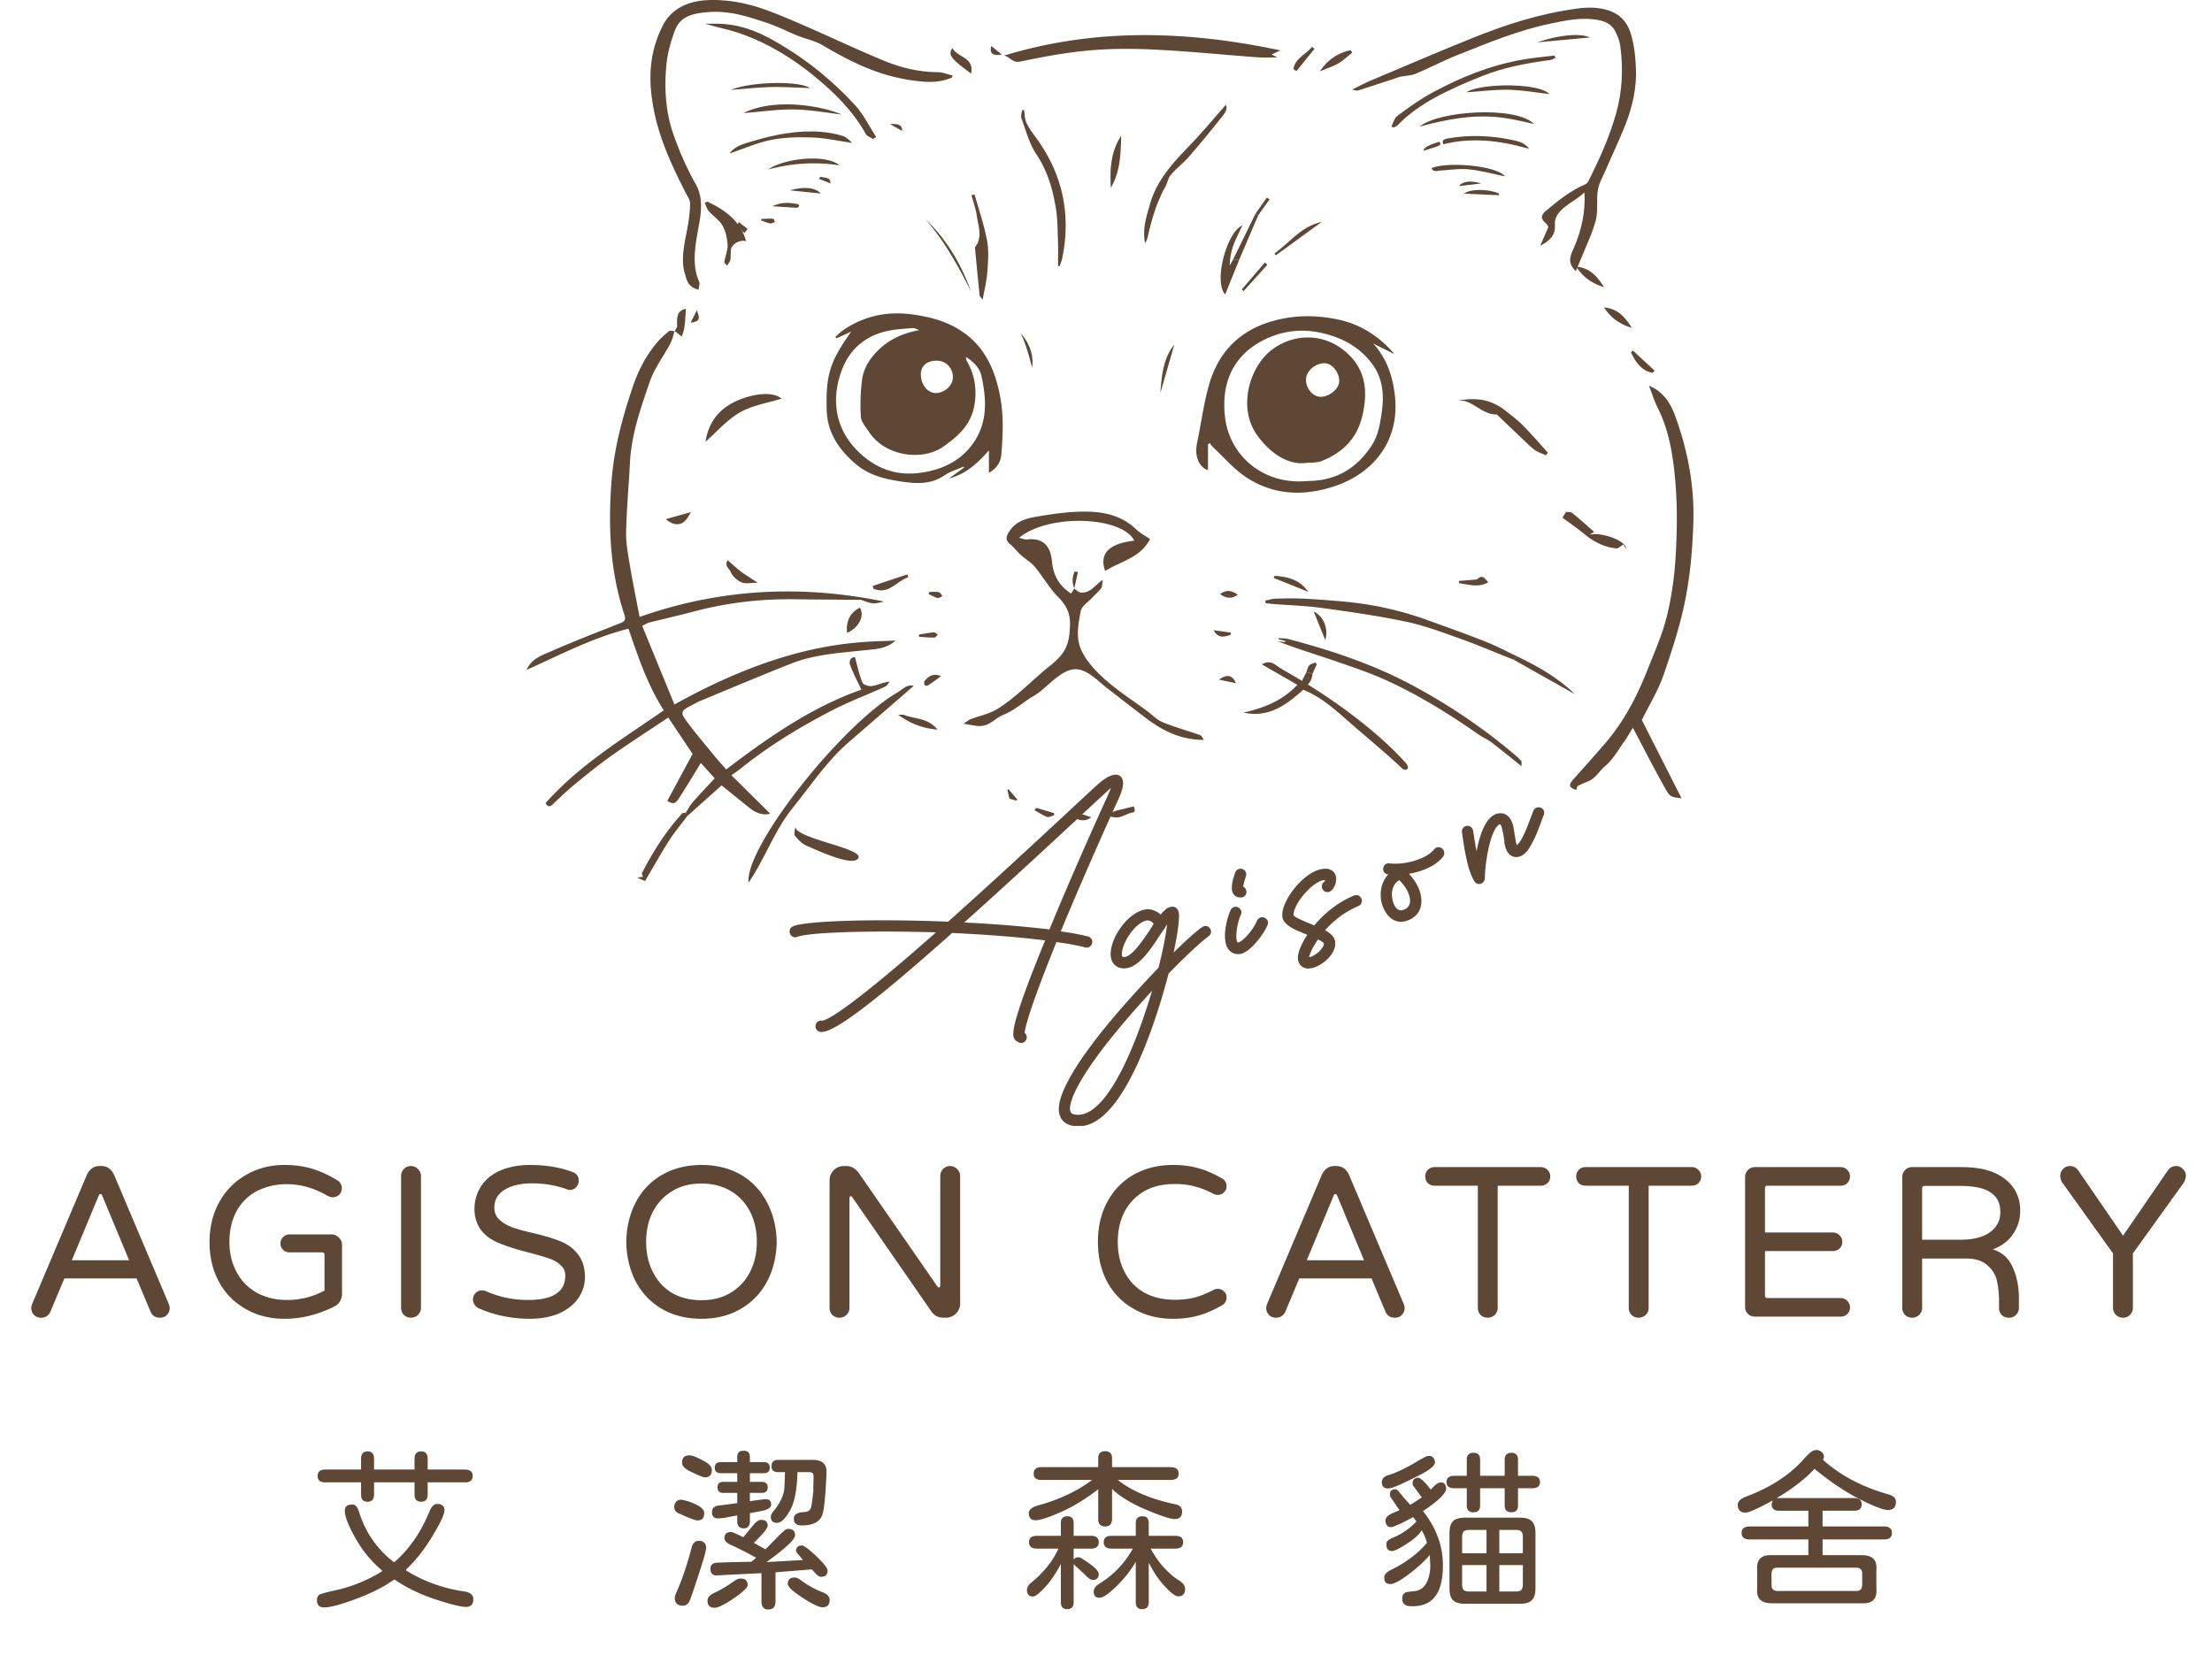
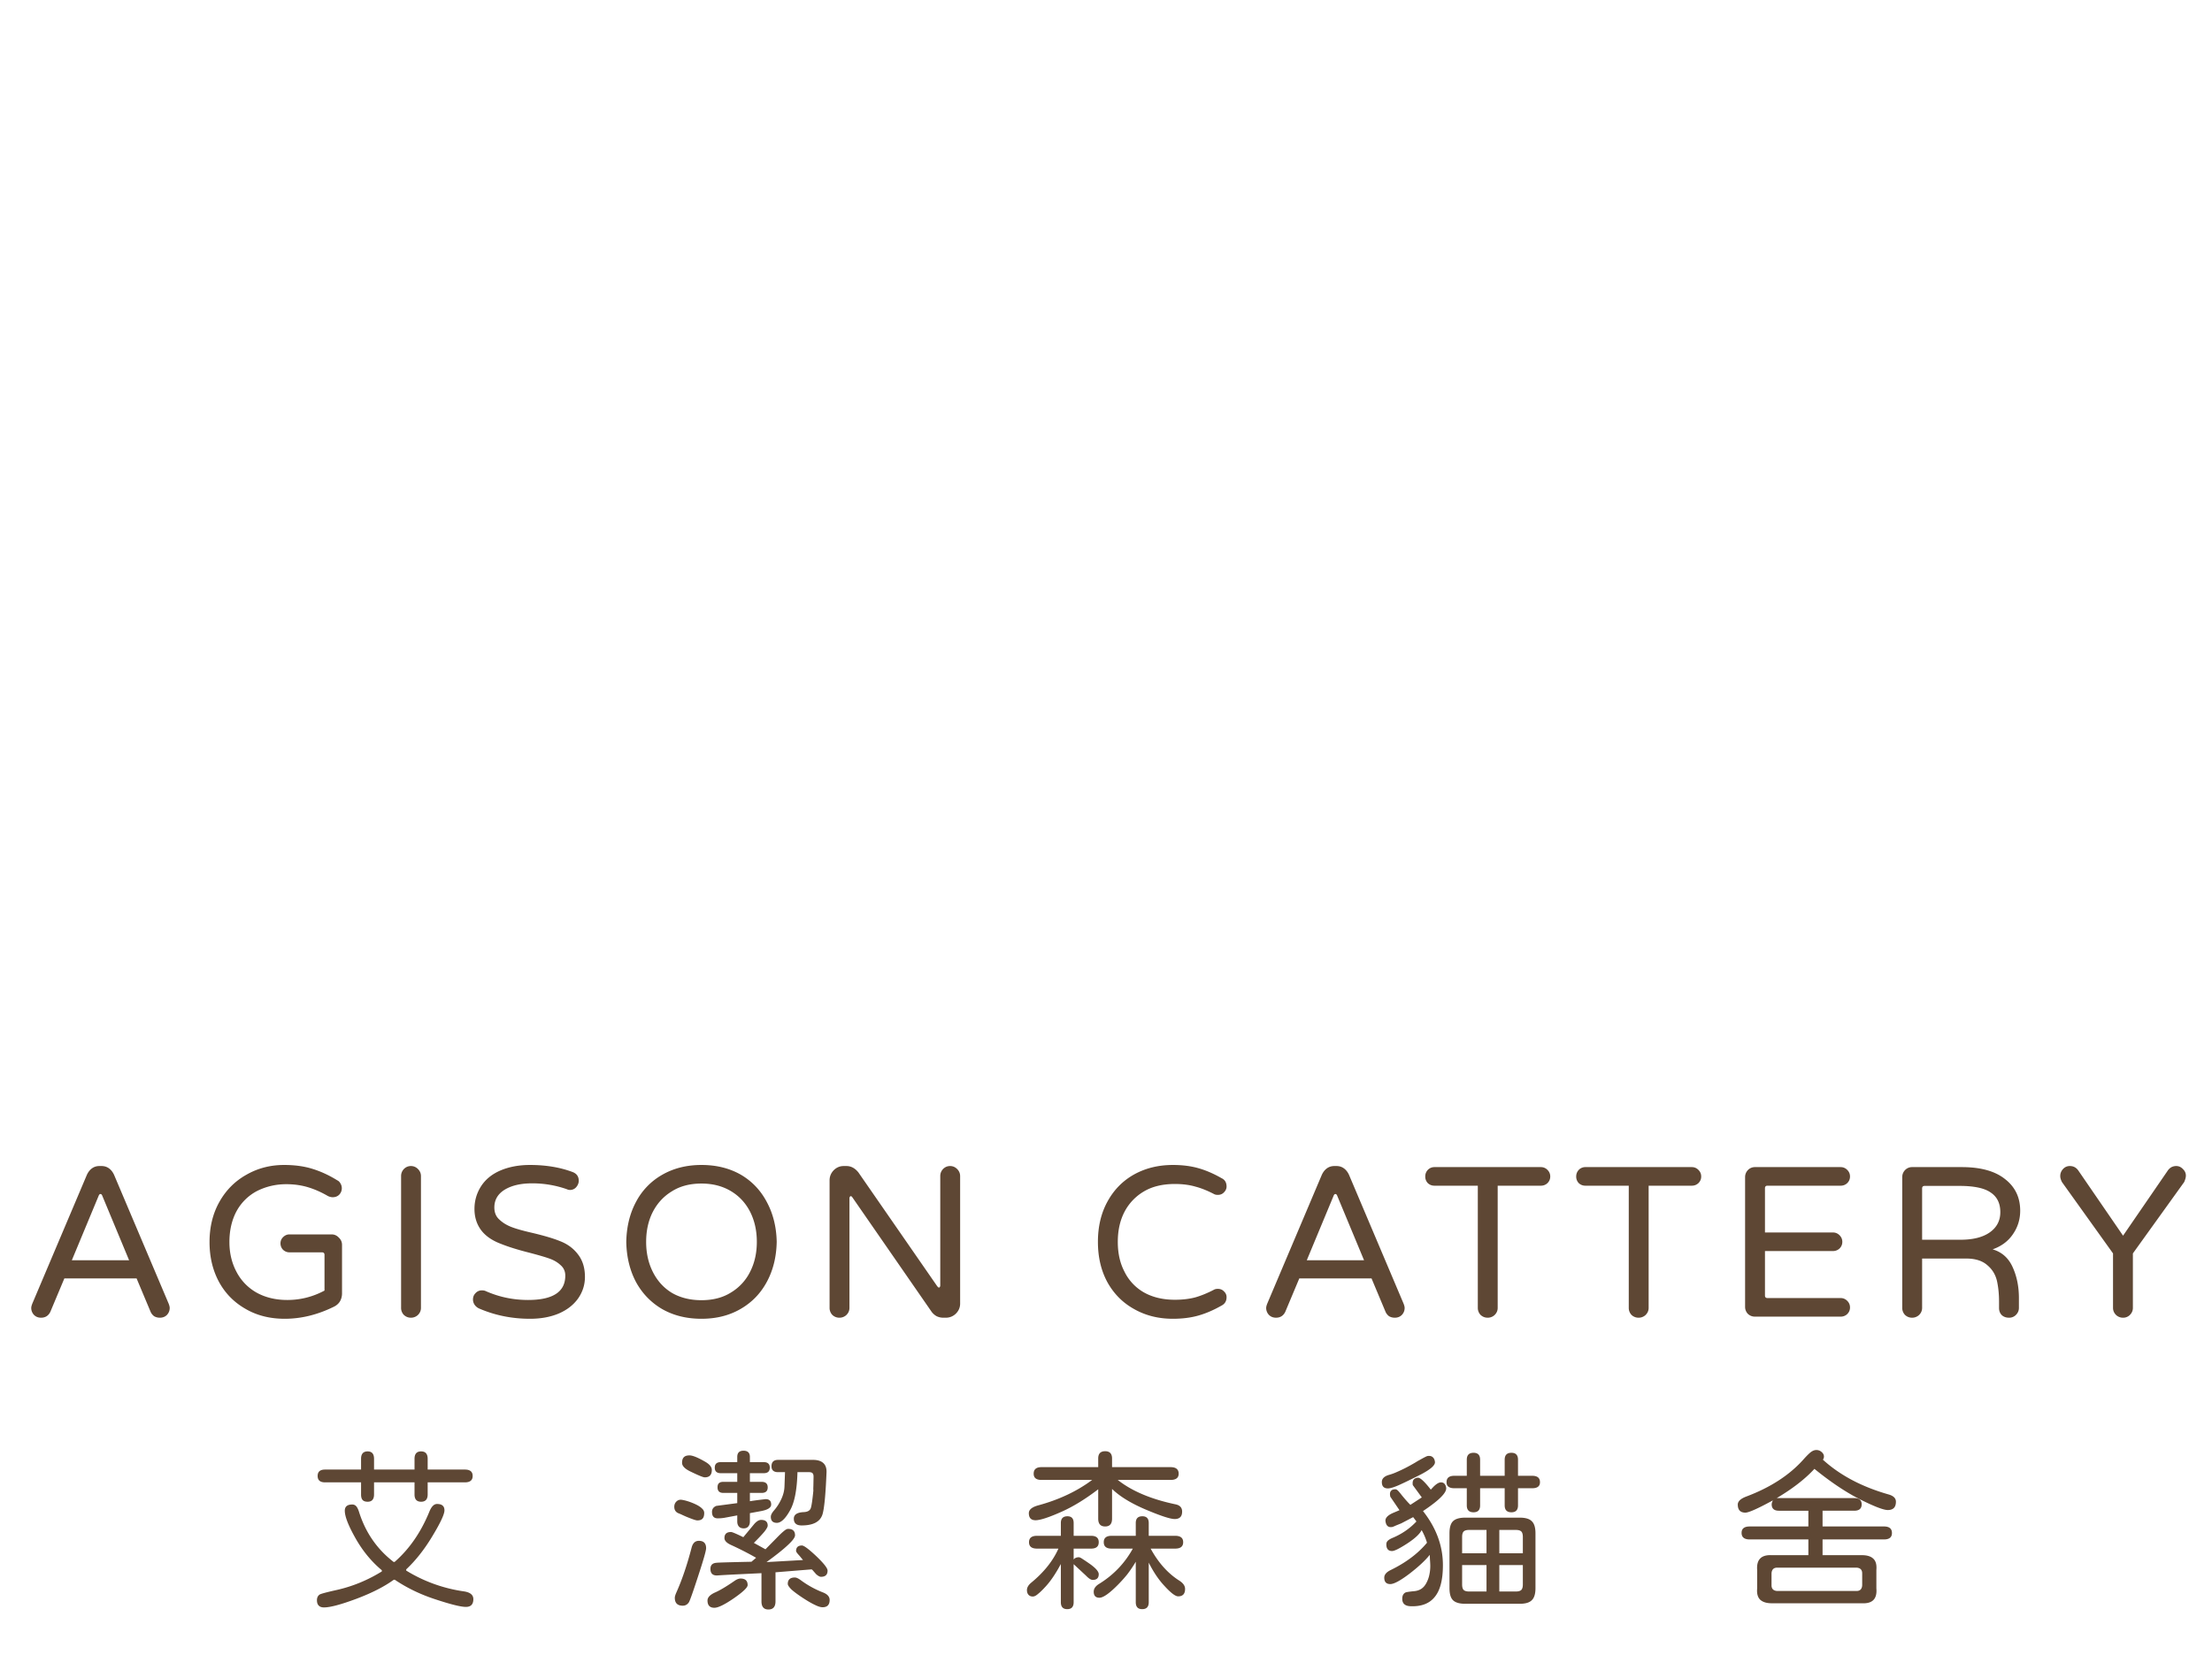
<svg xmlns="http://www.w3.org/2000/svg" width="425" height="318" fill="none">
  <g fill="#5E4734" clip-path="url(#a)">
    <path d="M163.546 63.743c-.95.426-1.914.853-2.864 1.28-.055-.097-.123-.18-.179-.276.51-.44.992-.95 1.542-1.32 4.212-2.863 8.768-3.702 13.834-2.918 3.386.523 6.497 1.431 9.277 3.413 4.13 2.916 5.974 7.154 6.938 11.928.785 3.839.606 7.69.289 11.557-.124 1.458-.908 2.6-2.381 3.48v-4.333c-2.203 2.532-4.474 4.568-7.64 5.393l2.877-2.091c-.041-.055-.069-.124-.11-.179-1.225.55-2.574.936-3.662 1.679-2.753 1.898-5.739 1.582-8.713 1.128-2.973-.468-5.891-1.225-8.3-3.275-3.221-2.751-5.492-5.998-5.616-10.401-.193-6.81.647-9.342 4.708-15.065m22.023 4.843c.097.481.097.619.152.729 1.583 2.71 2.037 5.64 1.473 8.695-.675 3.646-3.125 5.875-6.098 7.925-3.772 2.6-10.93 1.912-14.123-2.917-.606-.922-1.5-1.912-1.569-2.917a37.2 37.2 0 0 1 .261-7.32c.193-1.348.84-2.75 1.666-3.865 2.285-3.082 5.478-4.788 9.291-5.462-.44-.207-.894-.427-1.321-.4-1.707.152-3.428.22-5.079.62-3.703.88-6.553 3.11-8.094 6.535-2.244 5.008-2.478 11.557 2.918 16.716 3.303 3.165 7.089 4.472 11.384 3.99 4.267-.481 8.148-2.2 10.681-5.916 2.671-3.92 2.423-8.323 1.473-12.685-.317-1.5-1.377-2.683-3.015-3.728m-5.616.729c-1.885.014-3.028 1.018-3.028 2.641 0 1.968 1.321 3.605 2.877 3.578 1.762-.028 3.29-1.459 3.276-3.082 0-1.789-1.377-3.151-3.125-3.137M131.749 156.185c.468-.701.867-1.472 1.431-2.105 1.335-1.513 2.726-2.972 4.143-4.499-.702-.77-1.61-1.775-2.67-2.944-1.39 2.256-2.67 4.416-4.047 6.521-.468.73-.963 1.803-2.381.743 1.555-2.903 3.152-5.847 4.845-9.011a2936 2936 0 0 1-4.666-6.99c-3.689 2.463-7.364 4.816-10.916 7.334-2.464 1.747-4.818 3.659-7.158 5.585-1.417 1.17-2.753 2.463-4.088 3.729-.647.619-1.06.495-1.418-.206 6.511-7.347 14.812-12.328 22.713-17.831-3.125-4.843-4.928-10.278-6.787-15.685-6.951 1.761-13.159 5.049-19.56 7.911.923-2.16 2.946-2.793 4.722-3.577 4.363-1.912 8.796-3.646 13.242-5.379.963-.372 1.115-.716.784-1.72-2.753-8.365-3.111-16.964-2.436-25.66.482-6.232 2.092-12.217 4.088-18.106 1.088-3.192 2.643-6.205 4.914-8.764.62-.688 1.322-1.32 2.051-1.885.22-.165.702-.014 1.074 0l-.014-.041c-.261.812-.427 1.679-.826 2.422-1.294 2.462-3.069 4.746-3.95 7.347-1.721 5.021-3.524 10.07-3.799 15.478-.234 4.512-.661 9.025-.744 13.552-.041 2.201.427 4.416.785 6.604.523 3.095 1.156 6.163 1.803 9.562 15.513-5.462 31.136-6.219 46.966-2.958-2.12.509-2.12.509-4.35-.303-.179-.069-.385-.027-.578-.027-4.019-.042-8.039-.056-12.058-.111-6.635-.096-13.173.647-19.601 2.367-2.85.757-5.726 1.403-8.576 2.119-.316.082-.605.289-1.294.633a6860 6860 0 0 0 6.195 15.106c22.657-12.657 36.353-11.969 42.478-12.286-1.762 1.624-3.909 1.637-5.933 1.857-4.748.523-9.566.771-14.067 2.546-5.864 2.311-11.659 4.76-17.482 7.182-.674.275-1.321.66-1.982 1.004-1.734.922-1.913 1.224-.716 2.862 1.652 2.27 3.497 4.402 5.272 6.576.744.908 1.528 1.775 2.368 2.738 8.107-6.177 16.518-12.025 25.974-15.327-.743-1.582-1.583-3.15-2.188-4.815-.221-.633.124-1.5.963-1.417.468 1.706.799 3.343 1.432 4.884.165.413 1.252.743 1.844.647 1.088-.179 2.12-.716 3.386-.853-.289.33-.509.811-.881.976-3.344 1.514-6.786 2.807-10.034 4.486-6.318 3.233-12.361 6.934-17.908 11.405-.427.344-.881.633-1.583 1.142l7.46 7.375c-1.335.371-2.725-.083-3.978-1.101-1.762-1.417-3.524-2.848-5.368-4.334a2291 2291 0 0 0-6.607 5.916 5 5 0 0 0-.289-.674M232.095 85.37v4.968c-1.28-.303-2.257-1.9-2.257-3.784 0-.73.165-1.458.316-2.188.702-3.522 1.184-7.099 2.175-10.525 1.624-5.586 5.135-9.658 10.737-11.667 4.735-1.692 9.663-1.76 14.426-.674 4.046.922 7.612 3.233 10.42 6.549-1.363-.674-2.712-1.348-4.075-2.023 2.698 2.959 3.827 6.522 4.198 10.333.813 8.172-3.923 14.474-11.521 17.047-5.822 1.967-11.48 1.802-16.697-1.431-2.56-1.596-4.583-4.031-6.841-6.109-.206-.192-.344-.468-.523-.702-.11.083-.234.152-.358.207m18.184 7.128 1.624-.083c5.203-.151 9.112-2.78 11.755-6.975 1.198-1.9 1.597-4.417 1.886-6.715.399-3.136.055-6.218-1.996-8.915-2.505-3.274-5.85-5.008-9.814-5.861-3.648-.798-7.227-.358-10.475 1.17-6.401 3.013-8.714 8.557-7.86 15.271.895 6.935 6.882 12.465 14.88 12.108M316.818 74.116c2.905 1.252 4.199 3.468 5.135 6.082 2.312 6.452 3.592 13.111 3.4 19.936-.138 4.966-.551 9.988-1.501 14.859-.963 4.98-2.546 9.864-4.212 14.68-1.032 2.999-2.739 5.765-4.184 8.709 2.519 4.967 5.065 10.002 7.625 15.038-2.051-.262-2.174-.179-3.179-1.968-2.093-3.728-4.033-7.539-6.167-11.584-.578.922-1.115 1.885-1.762 2.779-1.129 1.568-2.092 3.371-3.551 4.568-1.129.922-1.803 2.311-3.18 2.903-.702.302-1.418.564-2.078.935-.179.097-.207.509-.303.771-1.487-.509-1.556-.936-.413-2.215a679 679 0 0 0 5.836-6.604c3.662-4.21 6.194-9.081 8.232-14.213 1.362-3.453 2.904-6.879 3.771-10.47.95-3.894 1.487-7.938 1.693-11.956.262-4.76.303-9.59-.137-14.336-.427-4.637-1.17-9.315-3.318-13.607-.647-1.28-1.087-2.71-1.707-4.307M206.396 113.121c.399.262.785.688 1.211.743 1.776.221 2.657-1.265 4.267-2.449-.137.771-.068 1.307-.302 1.624-.496.66-1.143 1.211-1.707 1.816-.785.853-2.037 1.624-2.216 2.587-.496 2.559-1.033 5.242.234 7.773 2.353 4.705 8.3 8.338 12.429 11.365 1.019.742 1.927 1.747 3.056 2.215 2.354.963 4.818 1.637 7.213 2.476.262.096.413.495.743.922-4.46.014-7.956-1.761-11.177-4.21-2.546-1.926-5.052-3.894-7.571-5.847-1.775-1.376-4.046-3.922-6.538-3.468-2.712.496-5.134 3.784-7.46 5.105-2.065 1.183-3.607 2.752-5.864 3.632-.923.358-1.776 1.183-2.753 1.692-1.542.826-2.96.262-4.846-.013.675-.427.991-.716 1.363-.867 1.693-.647 3.551-.991 5.066-1.913 3.73-2.284 6.731-5.586 10.131-8.296 3.042-2.421 3.813-4.072 3.909-7.98.055-2.091-.675-3.673-2.203-5.2-1.734-1.734-2.959-3.963-4.542-5.875-.729-.881-1.789-1.472-2.657-2.257-.729-.646-1.321-1.458-2.064-2.063-1.198-.964-.661-1.844-.014-2.766 1.239-1.747 3.166-2.243 5.079-2.573 2.643-.454 5.327-.853 8.011-.949 4.047-.138 7.984.371 11.122 3.412.744.715 1.721 1.211 2.643 1.844-1.858 3.632-5.657 4.265-8.617 6.122-1.073-2.958.234-5.228 5.603-5.806-2.382-4.733-16.532-5.228-22.148-.55.661.137 1.142.358 1.597.302 3.193-.343 4.473 1.445 4.735 4.293.234 2.655 1.404 4.65 3.675 6.123.207-.331.413-.661.592-.964M192.892 10.69c17.482-5.338 35.101-4.829 53.119-1.004-.702.33-1.142.537-1.706.798.357.165.633.303 1.128.55-1.39 0-2.56.069-3.716-.014-6.525-.481-13.049-1.141-19.574-1.472-4.253-.22-8.562-.234-12.801.138-4.488.399-8.948 1.224-13.366 2.16-1.473.289-1.969-1.004-3.084-1.156M269.935 146.444a65 65 0 0 0-4.267-4.224c-5.905-5.283-12.471-9.713-19.367-13.62-1.102-.619-2.175-1.995-3.841-.908 2.285 1.32 4.57 2.627 6.8 3.921-2.891 3.109-6.483 4.444-10.324 5.338 4.818 1.046 8.19-1.445 11.453-4.389 3.124 1.238 5.671 3.412 8.19 5.627 1.927 1.706 3.895 3.371 5.85 5.05.963.825 1.927 1.664 2.877 2.517.482.427.963.867 1.445 1.307.358.331.716.853 1.253.881a.55.55 0 0 0 .303-.069c.55-.344-.111-1.156-.372-1.431M292.33 147.256c-1.927-1.541-3.826-3.096-5.781-4.595-.743-.564-1.624-.922-2.395-1.459-5.602-3.907-11.384-7.512-17.578-10.36-3.207-1.472-6.579-2.6-9.924-3.756-3.703-1.279-7.447-2.394-11.15-3.838.468.055.936.11 1.39.151.028-.069.042-.151.069-.22-.427-.096-.853-.206-1.294-.303v-.234c.606.055 1.239.014 1.831.165 8.383 2.216 16.559 4.926 24.213 9.081 6.992 3.784 13.53 8.214 19.573 13.373.372.317.702.688 1.046 1.032.014.33 0 .647 0 .963M290.844 126.797c-3.524-1.389-7.007-2.889-10.572-4.155-3.372-1.197-6.758-2.462-10.255-3.192-5.285-1.1-10.64-1.871-15.995-2.6-3.165-.44-6.386-.523-9.58-.784-.427-.028-.853-.097-1.28-.152-.014-.165-.041-.316-.055-.481.606-.124 1.211-.344 1.831-.372 1.789-.055 3.592-.096 5.382-.013 2.312.096 4.611.302 6.91.481 5.809.454 11.466 1.637 16.958 3.619 3.772 1.362 7.543 2.71 11.274 4.182 2.051.812 3.991 1.858 5.987 2.793a7 7 0 0 1-.605.674" />
    <path d="M175.549 131.819c-4.281 3.715-8.383 7.264-12.472 10.814-4.239 3.674-7.295 8.338-10.791 12.658-3.483 4.306-5.245 9.603-8.452 14.336-.812-6.728 17.784-30.296 28.617-36.556.923-.536 1.817-1.637 3.098-1.252M203.285 51.126c0-1.637.041-3.274-.014-4.912-.069-2.022-.069-4.086-.385-6.08-.606-3.73-1.611-7.293-3.799-10.54-1.349-2.008-1.969-4.526-2.836-6.838-.165-.454.069-1.045.124-1.582l.385-.041c.138.812.11 1.706.441 2.435.495 1.073 1.225 2.036 1.927 3 5.065 6.975 6.69 14.68 4.955 23.1-.11.509-.33.99-.495 1.486-.083-.014-.193-.014-.303-.028M220.01 46.779c-.565-2.917.289-5.215.949-7.568 1.322-4.678 4.529-8.034 7.764-11.405 2.395-2.504 4.611-5.174 6.8-7.65.234.495.234 1.06-.579 2.078-2.064 2.6-4.17 5.186-6.345 7.704-1.129 1.307-2.519 2.367-3.648 3.674-.523.605-.633 1.54-1.032 2.256-1.762 3.11-2.684 6.494-3.469 9.934-.055.206-.179.399-.44.977M287.595 79.661c-3.055.083-4.762-3.137-7.736-2.642 2.698-.481 5.286-.509 7.709.812.385.207.784.4 1.115.66 1.307 1.046 2.67 2.023 3.84 3.192 1.707 1.693 3.262 3.536 4.873 5.311-.124.165-.234.344-.358.51-.606-.262-1.225-.468-1.789-.799-.496-.289-.936-.66-1.363-1.045a1985 1985 0 0 1-6.291-5.999M150.139 76.62c-2.629.826-5.561 1.266-7.956 2.628-2.451 1.39-4.405 3.688-6.635 5.655.647-4.265 3.193-6.893 7.006-8.269 3.607-1.307 6.456-1.1 7.585-.013M187.249 37.382c.826 2.944 1.831 5.847 2.395 8.832.372 1.954.206 4.045.055 6.054-.124 1.692-.551 3.37-.895 5.31-.261-.343-.564-.563-.578-.797-.33-3.082-.619-6.164-.908-9.246 1.528-1.898.647-3.99.371-5.985-.179-1.362-.674-2.683-1.032-4.017.206-.055.399-.11.592-.151" />
    <path d="M152.809 158.827c-.151 2.366 13.379 4.196 12.086 6.136-1.143 1.72-8.342-1.789-9.801-2.366-.909-.358-1.707-1.184-2.354-1.954-.261-.316.014-1.059.069-1.816M238.097 49.916c-.881 2.16-1.749 4.32-2.698 6.659-2.285-2.408.316-12.012 3.303-13.25-.619 1.335-1.266 2.532-1.72 3.797a12.4 12.4 0 0 0-.716 3.922c.206-.372.413-.73.619-1.101.4 0 .799-.014 1.212-.027M305.393 102.775c2.34-.591 7.076 1.17 7.062 2.711-.234-.358-.482-.702-.564-.84-.441.262-.909.771-1.308.743-2.34-.206-4.336-1.252-6.153-2.738-1.363-1.114-2.822-2.118-4.24-3.178.234-.371.482-.729.716-1.1.399.068.909 0 1.17.206 1.445 1.183 2.836 2.435 4.212 3.632-.069.041-.289.179-.895.564M131.749 156.185c.11.207.206.427.316.633-1.128 1.514-2.354 2.958-3.386 4.54-1.404 2.16-2.657 4.417-3.964 6.618-.248.427-.482.853-.771 1.349-.399-.166-.771-.331-1.528-.661.647-.096.881-.124 1.129-.165-.055-.206-.276-.55-.193-.729 2.134-4.1 4.57-8.021 7.722-11.433.138-.124.454-.097.675-.152M213.43 36.102c-.207-3.522-.028-6.948 1.996-10.03-.11 3.453-.165 6.907-1.996 10.03M290.844 126.797c.206-.22.399-.44.606-.66 4.033 1.912 7.887 4.127 11.149 7.278-3.909-2.201-7.832-4.403-11.755-6.618M177.779 42.114c4.129 3.867 6.854 8.613 8.782 13.855-2.492-4.884-5.107-9.7-8.782-13.855" />
    <path d="m238.097 49.916-1.212.04c1.267-2.6 2.547-5.214 3.813-7.814.166-.344.331-.674.496-1.018.179.096.372.179.55.275-1.225 2.834-2.436 5.682-3.647 8.517M145.582 111.993c-1.211 0-2.285.262-3.097-.069-.853-.357-1.748-1.183-2.092-2.008-.262-.647-1.294-1.183-.578-2.257.839.73 1.638 1.5 2.519 2.174.977.729 2.037 1.349 3.248 2.16M165.225 116.795c.963 1.61-.275 3.907-2.478 4.829-.234-2.256.62-3.949 2.478-4.829M186.588 14.144c-3.909-2.862-4.515-3.646-3.579-4.898.936 1.83 4.199 1.692 3.579 4.898M253.582 13.73c1.569-2.352 3.524-3.535 5.891-4.085.124.15.234.316.358.467-.894.702-1.734 1.5-2.698 2.078-1.004.578-2.119.922-3.551 1.54M180.132 140.225c-2.904-.247-5.189-1.155-7.557-2.848.578 0 .881-.082 1.115.014 2.065.839 4.584.509 6.442 2.834M167.675 112.612c2.216-.743 4.432-1.485 6.649-2.215.068.179.137.372.192.551-2.257.674-3.716 3.453-6.717 2.187a3 3 0 0 0-.124-.523M244.869 48.718c2.946-2.118 5.162-5.228 9.057-6.053-2.932 2.132-5.864 4.279-8.796 6.411a6 6 0 0 1-.261-.358M129.629 63.605l.014.041c.165-.357.495-.743.468-1.087-.165-2.118.289-2.944 1.679-3.205-.082 1.114-.124 2.27-.275 3.425-.083.647-.331 1.266-.509 1.9-.468-.359-.923-.716-1.377-1.074M308.188 59.079c2.725.275 4.047 1.898 5.341 3.935-2.272-.716-3.965-1.817-5.341-3.935M302.847 51.25c2.725.275 4.047 1.899 5.341 3.935-2.271-.716-3.964-1.802-5.341-3.935M251.352 113.741l-6.648-2.683c.055-.124.11-.262.165-.386 2.56.152 4.914.757 6.483 3.069M213.32 156.735c-.372.179-.73.358-1.102.537 1.088-1.5 2.795-1.527 4.323-1.981.344-.11.715-.165 1.307-.303.042.179.262.633.138.963-.069.207-.647.22-.991.358-.675.248-1.322.605-2.01.757-.482.11-1.018-.042-1.542-.083a1 1 0 0 0-.123-.248M313.735 67.361l4.171 3.88c-.124.138-.248.275-.386.413-2.202-.427-3.262-2.092-4.157-3.921zM280.286 111.649c.826-.068 1.666-.124 2.492-.206.385-.041.867 0 1.115-.206.991-.853 1.39-.055 2.064.674-1.954 1.073-3.785.426-5.588.179a2.3 2.3 0 0 1-.083-.441M222.941 75.52c.262-3.302.523-6.604 2.685-9.3-.881 3.067-1.776 6.19-2.685 9.3M127.936 99.776c1.652-.468 3.179-.894 4.818-1.362-.345.564-.565 1.004-.854 1.376-1.019 1.279-2.478 1.293-3.964-.014M248.517 13.25c.33-2.092 2.436-2.794 3.565-4.252.165.124.317.248.482.385-1.17 1.431-2.327 2.876-3.497 4.307-.179-.152-.371-.29-.55-.44M198.302 70.663c-.592-2.256-1.197-4.526-2.202-6.645 1.61 1.885 2.56 4.017 2.202 6.645M254.628 123.014c-.784-1.954-1.5-3.715-2.216-5.49 1.872.894 2.891 3.33 2.216 5.49M252.178 129.48c-.124 1.748-1.542 3.082-2.56 2.394.468-.908.936-1.802 1.404-2.71.372.11.757.206 1.156.316M238.592 55.625c1.473-1.72 2.959-3.44 4.432-5.173.165.138.331.289.482.427l-4.57 5.063c-.096-.097-.22-.207-.344-.317" />
    <path d="M297.589 43.78c-.193-.29-.289-.634-.579-.868-1.142-.921-.88-1.65.028-2.407 2.271-1.885 4.529-3.77 7.557-5.09.261-.111.468-.359.578-.579 2.147-4.251 4.075-8.544 5.341-13.056 1.197-4.266 1.39-8.6.784-13.057-.123-.894-.509-1.803-.936-2.67-.688-1.43-2.037-2.104-4.143-2.338-2.959-.33-5.547.247-8.19.798-6.538 1.348-12.223 3.783-18.018 6.067-2.767 1.087-5.3 2.463-8.025 3.605-.826.344-1.941.358-2.905.55-.454.097-.839.275-1.266.413-2.312.757-4.625 1.527-6.951 2.27-.152.041-.427-.069-1.06-.206 1.308-.647 2.299-1.197 3.372-1.651 6.635-2.793 13.228-5.641 19.946-8.338 6.221-2.49 12.718-4.623 19.986-5.586 1.115-.151 2.299-.234 3.455-.124 3.497.317 5.74 1.775 6.704 4.775.716 2.228.95 4.512 1.046 6.755.179 3.797-.647 7.443-2.037 10.965-1.143 2.903-2.505 5.738-3.744 8.613-.551 1.28-1.308 2.545-1.528 3.88-.317 1.912.082 3.962-.399 5.834-.661 2.517-1.859 4.925-2.836 7.374-.317.798-.661 1.596-.991 2.394-1.872-1.706-.936-3.164-.262-4.747 1.363-3.247 2.12-6.631 1.914-10.373-2.258 2.118-6.098 3.302-5.658 6.494-.358.082-.798.192-1.238.289z" />
    <path d="M298.882 11.103c-.344.151-.66.399-1.046.44-4.611.592-9.043 1.459-13.049 3.068-6.208 2.49-12.168 5.187-16.27 9.466-.179.179-.496.29-.757.427-.138-.055-.289-.11-.427-.165.372-.702.496-1.596 1.17-2.092 2.175-1.61 4.391-3.22 6.896-4.554 5.121-2.751 10.654-5.077 17.096-6.232 1.996-.358 4.075-.523 6.126-.784.082.137.179.275.261.426M294.753 23.83c-5.588-1.225-10.172-2.752-21.955.495 3.386-2.972 18.363-4.087 21.955-.495M277.34 27.723c-.413-.715.083-.99.826-1.114 3.978-.716 8.094-.606 12.251.261 1.17.248 2.505.495 3.386 1.747-5.767-1.678-11.177-2.228-16.463-.894" />
    <path d="M281.759 17.735c2.574-1.748 13.806-1.885 15.926.33-2.505-.275-5.189-.743-7.832-.812-2.657-.055-5.258.303-8.094.482M289.165 33.9c-2.354-.48-4.625-1.114-6.91-1.348-1.776-.192-3.566.11-5.355.207-.688.041-1.459.44-1.845-.44 2.85-1.28 12.43-.55 14.11 1.582M295.318 8.145c4.418-1.486 8.258-1.789 10.199-.95zM288.036 37.52c-2.203-.097-4.405-.207-6.745-.304 1.225-.935 4.487-.921 6.662-.055.028.124.055.248.083.358M297.616 43.27c.262.041.537.069.799.138.124.027.234.11.344.165.014 1.554-.909 2.696-2.822 3.646.633-1.445 1.17-2.71 1.721-3.963.013-.013-.042.014-.042.014M280.355 35.758c.619-.922 2.326-1.114 4.212-.495zM273.527 28.975c-.11-.509 1.005-1.142 3.029-1.733.413.66.413.66-3.029 1.733M209.686 157.052c-1.459 1.142-2.629.371-4.157-.138 1.583-1.1 2.794-.192 4.157.138M180.807 129.948c-.991.715-1.721 1.266-2.492 1.775-.151.096-.578.069-.619-.028-.11-.22-.206-.633-.083-.784.73-.825 1.515-1.623 3.194-.963M237.808 114.305c-1.143.811-2.203.743-3.387-.138 1.294-.922 2.354-.647 3.387.138M199.114 155.263c1.129.331 2.271.661 3.4 1.005v.44c-.454.11-.991.413-1.349.289-.84-.317-1.61-.853-2.409-1.293.11-.152.234-.289.358-.441M176.567 121.954c.95-.151 1.886-.344 2.836-.426.248-.028.537.275.798.426-.22.207-.44.578-.674.578-.991.014-1.982-.082-2.973-.151.013-.138.013-.289.013-.427M236.445 121.996c-1.212.426-2.395.743-3.276-.881 1.115.151 2.23.317 3.331.468-.028.137-.041.275-.055.413M241.744 41.399c-.179-.096-.371-.179-.55-.275.743-1.06 1.472-2.105 2.216-3.165.179.124.344.234.523.358a159 159 0 0 0-2.189 3.082M234.215 130.608c1.569-1.1 2.574-.88 3.248.702-1.101-.234-2.065-.44-3.248-.702M252.178 129.48c-.385-.11-.784-.206-1.17-.316.165-.427.248-.95.537-1.266.289-.303.798-.413 1.211-.605.083.137.152.275.234.399a109 109 0 0 0-.812 1.788M133.869 59.656c.757 1.665.454 2.16-1.184 2.353.427-.853.812-1.596 1.184-2.353M178.522 113.768c.62 0 1.253-.083 1.845.041.275.055.481.482.729.743-.33.138-.702.441-.977.372-.592-.152-1.129-.496-1.693-.757.027-.124.055-.261.096-.399M182.858 14.928c-1.955.825-3.896.908-5.726.743-7.929-.716-13.655-3.811-19.258-7.072-1.335-.77-3.138-1.142-4.666-1.761-2.023-.812-3.882-1.802-6.001-2.49-3.552-1.142-7.034-2.436-11.632-1.981-3.386.33-5.065 1.196-5.974 3.673-.812 2.201-1.39 4.444-1.583 6.59-.413 4.582-.082 9.053 1.363 13.18 1.156 3.303 2.56 6.522 4.295 9.59 1.376 2.436 1.115 5.091.605 7.884-.688 3.756-1.431 7.54.055 10.883.166.371-.055.88-.11 1.513-2.092-.536-2.243-1.802-2.601-2.944-.909-2.848-.097-5.985.481-9.08.276-1.528.468-3.055.482-4.54.014-.675-.44-1.28-.757-1.9-2.712-5.269-5.217-10.649-6.29-16.51-.881-4.87-1.005-9.974 1.596-15.381.11-.22.221-.454.344-.675 1.79-3.192 5.011-4.622 9.305-4.65 5.988-.027 10.448 1.83 14.908 3.701 5.988 2.518 11.714 5.283 17.702 7.787 3.152 1.321 6.579 2.34 10.709 2.38 1.06.014 1.968.427 2.945.647-.068.138-.123.275-.192.413" />
    <path d="M167.758 26.705c-.482-.303-1.17-.509-1.391-.922-2.367-4.292-5.905-7.883-9.993-11.213-3.978-3.233-8.41-6.067-13.861-8.035-2.175-.798-4.667-1.252-7.034-1.981 1.239.014 2.505-.041 3.703.069 4.267.371 7.419 1.954 10.447 3.728 5.74 3.357 10.53 7.375 14.632 11.833 1.707 1.843 2.739 4.086 4.075 6.15zM135.906 38.744c3.661 1.706 6.428 3.948 7.446 7.594-1.252-.344-2.766.633-2.904 1.541-.11.716 0 1.404-.124 2.119-.055.33-.44.702-.661 1.06-.165-.262-.523-.496-.481-.771.151-1.046.674-2.174.619-3.165-.083-1.32-.344-2.641-.977-3.77-.592-1.059-1.817-1.815-2.643-2.778-.399-.455-.523-1.06-.771-1.596.165-.083.33-.152.496-.234M140.186 29.498c.95-1.403 2.588-1.816 4.13-2.284 4.515-1.376 9.002-2.215 13.338-1.885 1.377.11 2.726.344 3.951.702.908.261 1.569.812 2.092 1.445-2.478-.372-4.873-.936-7.461-1.046-2.56-.11-5.327-.083-7.997.44-2.657.51-5.3 1.692-8.053 2.628" />
-     <path d="M142.857 21.738c5.519-2.834 14.384-1.623 18.871.262-3.042-.344-6.029-.922-9.222-.963-3.125-.042-6.442.454-9.649.701M147.551 32.58c3.551-2.367 11.425-2.903 13.737-.798-4.336-.688-8.892-.495-13.737.798M140.42 17.28c3.772-1.596 13.091-1.802 15.211-.357-2.519-.069-4.956-.248-7.461-.193s-5.079.344-7.75.55M157.682 37.189c-1.982-.206-3.799-.385-5.892-.605 2.671-.798 4.956-.523 5.892.605M148.404 39.638c1.969-.908 3.414-.66 4.859-.413.166.028.276.234.276.372 0 .082-.317.33-.427.33-1.514-.069-3.001-.179-4.708-.29M146.353 42.073c.73-.014 1.487-.096 2.161-.027.234.027.262.412.386.633-.331.096-.73.316-.95.26-.633-.137-1.17-.384-1.762-.59.041-.083.096-.18.165-.276M143.022 44.784c-.468-.44-.964-.853-1.377-1.335-.068-.083.193-.51.303-.77l1.693 1.32q-.288.392-.619.785M159.54 35.235c-.743-.289-1.473-.591-2.216-.88.11-.138.234-.262.344-.4.771.276 1.982.042 1.872 1.28M192.466 10.47c-1.693.344-2.409-.234-1.996-1.637a266 266 0 0 0 1.996 1.637M193.76 151.659c.564.66 1.129 1.334 1.693 1.995-.069.069-.124.151-.193.22-.454-.124-.895-.262-1.308-.372-.123-.522-.261-1.073-.385-1.609a1.6 1.6 0 0 1 .193-.234M206.423 113.108c-.495-1.142-.413-2.229.055-3.275.207.028.427.069.634.096-.234 1.06-.468 2.119-.716 3.179 0 .013.027 0 .027 0M171.02 23.857c1.211-.069 2.326-.069 2.313 1.293-.95-.522-1.638-.908-2.313-1.293M250.912 88.976c-3.992.508-7.681-2.71-9.691-5.82-3.166-4.926-1.321-12.3 2.946-15.767 3.937-3.179 9.897-3.66 14.426.261 3.881 3.357 4.267 7.65 3.138 12.355-1.032 4.334-3.827 7.017-7.805 8.599-.894.358-1.996.261-3.014.371m3.647-19.166c-1.803-.041-3.578 1.472-3.633 3.082-.056 1.72 1.293 3.357 2.821 3.37 1.487.028 3.593-1.403 3.565-3.081-.013-1.637-1.376-3.343-2.753-3.371" />
    <path stroke="#5D4634" stroke-linecap="round" stroke-linejoin="round" stroke-miterlimit="10" stroke-width="1.168" d="M182.376 177.731c11.521-10.278 23.648-21.697 28.7-26.334 1.473-1.362 2.739-2.036 3.455-1.912.854.137.964 1.362-.124 3.756-2.243 4.87-7.24 16.097-11.425 26.223.812.138 1.57.221 2.34.344 1.294.22 2.464.454 3.565.73.661.151.413 1.128-.206.976a47 47 0 0 0-3.689-.756c-.757-.124-1.583-.22-2.381-.344-4.199 10.305-6.897 18.133-6.208 18.477.55.275.234 1.06-.303.963-.041-.013-.083-.055-.124-.068-.22-.083-.564-.234-.675-.661-.412-1.912 2.919-10.566 6.332-18.876-5.588-.743-12.278-1.225-18.899-1.541-11.356 10.126-22.395 19.371-25.052 19.028-.633-.111-.509-1.101.165-.991 1.982.234 12.099-7.966 23.469-18.092-13.324-.468-26.002-.097-28.328.853-.096.027-.193.055-.289.041-.399-.069-.619-.743-.11-.991 2.56-1.032 15.981-1.417 29.787-.825m19.629 1.527c4.185-10.209 9.25-21.477 11.507-26.43.661-1.5.95-2.421.647-2.463-.275-.041-1.004.482-2.367 1.775-4.956 4.568-16.683 15.588-27.998 25.673 6.442.262 12.843.785 18.211 1.445M223.107 186.288c.771-2.985 1.445-6.108 1.803-9.176.028-.454.055-.826.041-1.142l-.124.137a7.9 7.9 0 0 0-1.459 1.844.49.49 0 0 1-.22.289c-.468.702-.977 1.458-1.486 2.256-1.528 2.257-3.497 4.939-5.548 5.022-.041 0-.137.014-.179.014-1.28-.028-1.913-.908-1.954-1.995-.138-3.137 3.4-8.063 6.579-8.214.826.055 1.886.454 2.437 1.39.041-.055.082-.097.124-.138.344-.468.688-.894 1.032-1.183a1.67 1.67 0 0 1 1.115-.55c.358-.014.509.288.564.426.055.179.11.358.11.495.014.358-.013.826-.068 1.459-.083 1.183-.372 2.834-.771 4.856-.179.964-.413 1.885-.647 2.848 2.918-2.958 5.396-5.255 6.855-6.273a.7.7 0 0 1 .261-.11c.413-.014.757.55.317.894-1.583 1.169-4.501 3.893-7.887 7.361-2.01 7.773-8.273 28.7-16.573 29.085-.455.027-.909 0-1.377-.124-2.808-.688-2.299-3.618-.895-6.59 3.263-7.072 12.485-17.185 17.95-22.881m-15.747 28.535c7.268-.33 13.283-19.619 15.238-26.608-5.121 5.462-13.463 14.762-16.573 21.353-1.528 3.302-1.281 4.829.234 5.173.371.082.743.11 1.101.082m8.699-30.309c1.404-.069 3.084-2.105 4.749-4.582.551-.757 1.019-1.541 1.487-2.256-.179-.853-1.019-1.321-1.79-1.376-2.588.124-5.643 4.719-5.533 7.168.027.688.316 1.032 1.005 1.046zM238.138 182.78c-.083.014-.234-.014-.317 0-.784-.014-1.307-.495-1.596-1.142-.234-.605-.303-1.376-.289-2.16.096-1.527.55-3.302 1.046-4.334.068-.192.234-.261.371-.289.317-.041.73.303.523.702-.413.936-.853 2.559-.908 3.99-.028.702.014 1.28.206 1.665.152.385.358.536.675.536 1.528-.234 3.661-3.164 4.184-4.54.111-.206.234-.316.413-.344.317-.041.73.261.565.647-.606 1.596-3.166 5.008-4.873 5.269m-.771-11.461c-.138-.344-.11-.756-.083-1.141.042-.372.111-.798.234-1.184s.248-.77.345-1.1a.52.52 0 0 1 .413-.344.503.503 0 0 1 .564.646c-.096.289-.22.674-.344 1.06-.11.481-.289 1.142-.207 1.637h.042c.674-.055.784.936.151.991-.509.082-.908-.138-1.115-.565M253.706 167.673c.441-.11.799-.165 1.184-.123 1.9.247 1.28 2.572.468 3.205a.36.36 0 0 1-.206.097c-.482.123-.84-.523-.413-.881.826-.633.289-1.39.055-1.417-.248-.028-.565.014-.826.069-2.643.688-6.277 5.255-6.002 7.388 0 .193.276.537 1.047.949.715.372 1.61.757 2.601 1.142.372.179.702.33 1.06.468 1.776-2.201 4.35-4.526 7.695-5.916.633-.261 1.018.674.385.936a18.34 18.34 0 0 0-7.116 5.434c.206.083.468.165.688.289.716.371 1.459.936 1.61 1.651.317 1.94-2.092 4.017-3.854 4.485a4 4 0 0 1-.771.11c-.757-.041-1.307-.509-1.362-1.431-.028-.839.646-2.71 2.133-4.732-.261-.111-.578-.221-.84-.344-.991-.399-1.954-.798-2.711-1.211-.716-.427-1.473-.977-1.569-1.706-.29-2.532 3.537-7.622 6.744-8.462m-1.83 16.813c1.225-.316 3.276-2.022 3.069-3.343-.041-.179-.33-.523-1.087-.936-.262-.124-.551-.275-.812-.399-1.459 1.982-2.134 3.66-2.106 4.307.041.357.22.454.44.44.138.027.275-.014.496-.069M267.981 167.825c-.372-.193-.799-.358-1.239-.358-.51-.027-.523-.77-.097-.936.042-.013.124-.055.179-.027 1.982.248 4.433-.151 6.401-.977 1.17-.495 2.175-1.169 2.753-1.899a.7.7 0 0 1 .22-.192c.413-.179.936.344.606.839-.702.894-1.776 1.637-3.07 2.188-1.335.564-2.863.921-4.336 1.045.014.042.083.069.097.11a9 9 0 0 1 2.477 3.192c.909 2.037.854 4.472-1.528 5.476-.165.069-.357.096-.523.165-2.133.661-3.592-1.486-3.978-3.453-.289-1.816.152-4.031 2.038-5.173m2.009 7.539c1.68-.701 1.858-2.366 1.046-4.182-.426-.908-1.183-1.968-2.092-2.711-1.803.757-2.326 2.656-2.01 4.348.317 1.94 1.515 3.013 2.657 2.669.124-.055.275-.069.399-.124M283.865 166.683c.234-2.518 1.088-8.049 3.359-9.48.275-.165.564-.302.922-.316.977-.083 1.514.605 1.803 1.321.152.33.262.743.317 1.197.082.385.137.825.206 1.265.083.386.124.785.193 1.17.083.385.151.66.234.867.165.426.358.481.606.371.454-.289.715-.564 1.06-1.045.371-.606.77-1.404 1.128-2.216.702-1.692 1.294-3.398 1.473-3.783.028-.124.11-.179.179-.22.385-.248.936.11.716.619-.193.385-.73 2.077-1.445 3.756a28 28 0 0 1-1.226 2.394c-.316.523-.715.99-1.183 1.279-.11.069-.234.152-.372.179-.991.303-1.528-.22-1.872-.922-.151-.33-.234-.715-.317-1.086a17.4 17.4 0 0 0-.633-3.468c-.234-.55-.495-.701-.826-.715a.95.95 0 0 0-.495.151c-2.106 1.335-2.987 8.448-2.987 10.746a.62.62 0 0 1-.276.495c-.192.124-.481.082-.674-.22-1.184-1.885-1.803-5.737-2.285-9.136-.041-.234.055-.413.22-.509a.505.505 0 0 1 .771.372c.385 2.531.798 5.063 1.404 6.934" />
  </g>
  <path fill="#5E4734" d="M62.26 308.925q-.7 0-1.031-.365-.333-.332-.333-1.031t.499-1.064q.333-.232 3.324-.897 4.554-1.03 8.643-3.557v-.233q-2.958-2.46-5.02-6.083-2.094-3.69-2.094-5.352 0-1.197 1.43-1.197.465 0 .764.333.3.332.532 1.063 1.861 5.95 6.649 9.641h.2q4.254-3.723 6.68-9.674.6-1.463 1.463-1.463.732 0 1.064.3.366.298.366.93 0 1.13-2.36 5.02-2.261 3.757-4.987 6.316v.233a28.8 28.8 0 0 0 11.037 3.989q1.86.266 1.861 1.496 0 1.496-1.43 1.496-1.461 0-5.883-1.463-4.288-1.397-7.779-3.756h-.2q-2.691 1.96-7.08 3.623-4.52 1.695-6.316 1.695m-1.23-25.264q0-1.23 1.429-1.23h6.914v-2.061q0-1.43 1.263-1.429 1.23 0 1.23 1.429v2.061h7.779v-2.061q0-1.43 1.263-1.429t1.263 1.429v2.061h7.147q1.497 0 1.496 1.23 0 1.23-1.496 1.23h-7.147v2.327q0 1.396-1.263 1.396t-1.263-1.396v-2.327h-7.779v2.327q0 1.396-1.23 1.396-.664 0-.964-.332t-.299-1.064v-2.327H62.46q-1.43 0-1.43-1.23m86.605 25.663q-1.33 0-1.33-1.562v-5.419l-4.155.2q-2.76.132-4.255.233-1.396.1-1.396-1.264 0-1.064 1.13-1.163.366-.066 6.748-.2l.898-.764a61 61 0 0 0-4.887-2.493q-1.197-.565-1.197-1.297 0-1.163 1.264-1.163.332 0 2.36.997l2.094-2.526q.698-.798 1.33-.798 1.263 0 1.263 1.097 0 .365-.632 1.163-.632.765-2.027 2.161l2.227 1.23 2.061-2.094q.964-.998 1.462-1.396.5-.433.831-.433 1.33 0 1.33 1.23 0 .599-1.363 1.862-1.329 1.263-4.122 3.291l7.014-.399-.332-.399a10 10 0 0 0-.598-.698q-.399-.465-.399-.632 0-1.063 1.13-1.063.565 0 2.726 2.027 2.193 2.095 2.194 2.793 0 1.197-1.264 1.196-.365 0-.93-.498l-.698-.798-.167-.133-6.947.565v5.585q0 1.562-1.363 1.562m-18.084-19.746q0-.598.399-.997.432-.432 1.064-.332 1.064.165 2.426.764.965.432 1.397.865.465.398.465.897 0 .764-.332 1.097-.3.332-.998.332-.399 0-2.16-.731a60 60 0 0 1-.665-.299 9 9 0 0 0-.765-.332q-.831-.333-.831-1.264m.1 17.486q0-.3.266-.931 1.662-3.69 2.958-8.676.333-1.33 1.396-1.33 1.397 0 1.397 1.429 0 .699-1.563 5.452-1.495 4.588-1.762 4.953-.431.632-1.163.632-1.529 0-1.529-1.529m1.396-25.929q0-.731.332-1.064.333-.366 1.097-.366.898 0 3.025 1.23 1.264.732 1.264 1.563 0 1.43-1.363 1.429-.433 0-2.626-1.064-1.73-.797-1.729-1.728m4.887 26.461q0-.899 1.496-1.563 1.362-.598 3.723-2.227.631-.432 1.13-.432 1.363 0 1.363 1.263 0 .698-2.693 2.56-2.626 1.795-3.69 1.795-1.329 0-1.329-1.396m.864-17.02q0-.831.831-1.164l4.022-.532v-1.961h-2.659q-1.13 0-1.13-1.064 0-.565.266-.798.266-.266.864-.266h2.659v-1.662h-3.158q-1.163 0-1.163-1.063 0-1.065 1.163-1.064h3.158v-.997q0-1.197 1.197-1.197 1.23 0 1.23 1.197v.997h2.659q1.164 0 1.164 1.064 0 1.063-1.164 1.063h-2.659v1.662h2.26q1.164 0 1.164 1.064t-1.164 1.064h-2.26v1.596q1.064-.167 1.895-.266.831-.1 1.13-.133 1.064 0 1.064 1.03 0 .898-1.928 1.263l-2.161.399v1.596q0 .631-.332.997-.3.333-.865.333-.566 0-.897-.333-.333-.366-.333-.997v-1.164l-2.493.466q-.599.1-1.263.1-1.097 0-1.097-1.23m11.302.93q0-.498.599-1.196a9.3 9.3 0 0 0 1.429-2.228q.565-1.23.598-2.426l.1-2.726h-1.33q-1.263 0-1.263-1.13 0-1.23 1.263-1.23h6.715q1.297 0 1.962.598.664.598.631 1.762-.266 6.582-.798 8.177-.698 2.062-3.989 2.062-1.496 0-1.496-1.297 0-1.164 1.862-1.263 1.13-.033 1.396-.765.233-.632.532-3.723l-.066.366.033-.964.033-1.729q0-.465-.199-.665-.2-.2-.632-.199h-2.26q-.134 5.086-1.43 7.346-1.329 2.394-2.526 2.394-1.164 0-1.164-1.164m3.258 12.898q0-1.23 1.363-1.23.399 0 1.064.466a18.3 18.3 0 0 0 4.388 2.426q1.23.499 1.23 1.43 0 1.396-1.363 1.396-.566 0-1.496-.465-.931-.433-2.394-1.396-1.362-.899-2.094-1.563-.698-.698-.698-1.064m60.976-11.036q-1.33 0-1.33-1.496v-5.651q-3.69 2.826-7.047 4.321-3.657 1.629-4.987 1.629-1.296 0-1.296-1.363 0-1.03 1.928-1.529 5.917-1.63 10.239-4.853h-9.74q-1.497 0-1.496-1.197 0-1.263 1.496-1.263h10.903v-1.662q0-1.396 1.33-1.396 1.329 0 1.329 1.396v1.662h11.236q1.563 0 1.563 1.263 0 1.197-1.563 1.197H214.76q4.089 3.224 11.103 4.687 1.264.266 1.264 1.396 0 1.43-1.43 1.43-1.263 0-5.585-1.829-4.221-1.794-6.449-3.956v5.718q0 1.496-1.329 1.496m-15.026 12.233q0-.764.865-1.463 3.623-2.991 5.185-6.515h-4.122q-1.529 0-1.529-1.23t1.529-1.23h4.588v-2.46q0-1.296 1.263-1.296 1.197 0 1.197 1.296v2.46h3.357q1.463 0 1.463 1.23t-1.463 1.23h-3.357v2.094q.332-.432.997-.432.232 0 .765.366.565.366 1.329.897 1.73 1.23 1.729 1.995 0 1.097-1.164 1.097-.498 0-1.296-.831l-2.36-2.194v7.313q0 1.33-1.23 1.33t-1.23-1.33v-7.346q-1.462 2.725-2.859 4.255-.931 1.03-1.529 1.495-.565.5-.997.499-.532 0-.832-.332-.299-.333-.299-.898m12.832.299q0-.864 1.03-1.496 4.155-2.56 6.483-6.781h-4.089q-1.496 0-1.496-1.23t1.496-1.23h4.654v-2.46q0-1.296 1.263-1.296 1.23 0 1.23 1.296v2.46h5.086q1.529 0 1.529 1.23t-1.529 1.23h-4.721q2.228 4.089 5.552 6.183 1.064.698 1.064 1.562 0 1.43-1.33 1.43-.798 0-2.593-1.961-1.696-1.796-3.058-4.521v7.612q0 1.33-1.263 1.33-1.23 0-1.23-1.33v-7.779a24 24 0 0 1-1.662 2.46 27 27 0 0 1-1.895 2.095q-2.36 2.36-3.424 2.36-1.097 0-1.097-1.164m71.38 2.327q-1.662 0-2.36-.698-.665-.665-.665-2.327v-10.504q0-1.662.665-2.327.699-.698 2.36-.698h10.472q1.661 0 2.327.698.698.665.698 2.327v10.504q0 1.662-.698 2.327-.666.698-2.327.698zm-16.022-23.402q0-.998 1.462-1.396a10.4 10.4 0 0 0 1.43-.532q.764-.333 1.562-.732a38 38 0 0 0 1.995-1.097q.531-.332.797-.465 1.23-.697 1.496-.765.1-.033.333-.033.465 0 .764.299.3.3.366.865.1.93-2.693 2.393-2.892 1.463-4.321 2.094-1.397.599-2.028.599-1.164 0-1.163-1.23m.465 18.383q0-.865 1.23-1.463 4.42-2.16 6.981-5.252a11.4 11.4 0 0 0-1.031-2.427q-.531 1.097-2.692 2.526-2.294 1.496-2.992 1.496-1.097 0-1.097-1.296 0-.4.266-.665.299-.299.931-.565 2.693-1.13 4.587-3.158l-.631-.831-2.294 1.197-1.064.432-.199.099q-.067 0-.1.034a1.3 1.3 0 0 1-.366.133q-1.13.2-1.296-1.131-.1-.93 1.595-1.628l1.097-.466-1.761-2.593a3 3 0 0 1-.067-.498q0-.432.233-.665.265-.266.798-.266.199 0 .398.166a3 3 0 0 1 .433.465q.232.267.299.366.93 1.164 1.728 1.961l.034.034 2.194-1.43-1.729-2.36a1.8 1.8 0 0 1-.033-.399q0-.93.997-1.03.697-.033 2.493 2.293l.432-.465q.898-.931 1.529-.931.832 0 .998 1.064.066.698-.998 1.762-1.03 1.064-3.457 2.692 3.823 4.854 3.823 10.405 0 4.189-1.562 6.084-1.53 1.927-4.687 1.795-1.563-.067-1.563-1.43 0-.864.599-1.197.298-.132 1.695-.265 1.529-.134 2.26-1.43a5.7 5.7 0 0 0 .632-1.629 8 8 0 0 0 .199-1.861q0-.366-.066-1.23l-.033-.831q-1.363 1.695-4.023 3.723-2.526 1.895-3.556 1.895-1.164 0-1.164-1.23m11.967-18.35q0-1.23 1.496-1.23h2.394v-3.092q0-1.329 1.296-1.329 1.263 0 1.263 1.329v3.092h4.721v-3.092q0-1.329 1.296-1.329 1.263 0 1.263 1.329v3.092h2.726q1.496 0 1.496 1.23 0 1.164-1.496 1.163h-2.726v3.291q0 1.33-1.263 1.33-1.296 0-1.296-1.33v-3.291h-4.721v3.291q0 1.33-1.263 1.33-1.296 0-1.296-1.33v-3.291h-2.394q-1.496 0-1.496-1.163m2.992 19.646q0 .764.299 1.064.3.299 1.064.299h3.324v-5.086h-4.687zm4.687-5.983v-4.488h-3.324q-.764 0-1.064.299-.299.299-.299 1.064v3.125zm5.618 7.346q.764 0 1.064-.299.299-.3.299-1.064v-3.723h-4.521v5.086zm1.363-7.346v-3.125q0-.765-.299-1.064-.3-.299-1.064-.299h-3.158v4.488zm47.845 9.607q-1.529 0-2.26-.699-.699-.697-.565-2.16v-3.524q-.234-3.026 2.825-2.859h7.014v-3.025H336.18q-1.562 0-1.562-1.263 0-1.23 1.562-1.23h11.269v-3.025h-5.651q-1.396 0-1.396-1.23 0-.299.233-.765-4.321 2.361-5.286 2.361-1.463 0-1.463-1.563 0-.432.399-.831.432-.399 1.23-.698 6.981-2.626 11.004-7.147.831-.931 1.362-1.363.566-.432 1.097-.432.599 0 1.031.399.432.366.432.864 0 .3-.199.598 4.92 4.488 12.632 6.682 1.396.399 1.396 1.396 0 1.596-1.563 1.596-1.23 0-5.285-2.028-4.056-2.028-8.809-5.884-2.693 2.926-7.247 5.618h14.892q1.43 0 1.43 1.197 0 1.23-1.43 1.23h-6.083v3.025h11.801q1.53 0 1.529 1.263 0 1.23-1.529 1.23h-11.801v3.025h7.546q1.53 0 2.227.698.699.665.565 2.161v3.524q.267 3.024-2.792 2.859zm-.066-3.458q0 1.03 1.097 1.097h15.225q1.03 0 1.097-1.097v-2.293q0-1.03-1.097-1.097h-15.225q-1.03 0-1.097 1.097zM7.892 253.246q-.822 0-1.355-.533a1.93 1.93 0 0 1-.534-1.355q0-.288.205-.821l10.47-24.715q.369-.822.985-1.273.616-.452 1.436-.452h.411q.82 0 1.437.452.615.451.985 1.273l10.47 24.715q.204.533.204.821 0 .78-.533 1.355-.534.533-1.355.533-.616 0-1.108-.287a2.1 2.1 0 0 1-.698-.903l-2.669-6.364H12.367l-2.669 6.364q-.246.574-.739.903-.452.288-1.067.287m16.914-11.043-5.173-12.44q-.123-.288-.328-.287-.206 0-.329.287l-5.173 12.44zm29.906 11.249q-4.27 0-7.513-1.889-3.326-1.889-5.132-5.214-1.807-3.366-1.807-7.636 0-4.352 1.889-7.718 1.888-3.368 5.173-5.214 3.285-1.889 7.267-1.889 3.037 0 5.419.739 2.422.74 4.803 2.217.37.165.616.616.246.411.246.903 0 .698-.492 1.232-.493.492-1.273.492-.37 0-.862-.205-1.971-1.15-3.9-1.724-1.93-.575-4.147-.575-2.997 0-5.625 1.314a9.5 9.5 0 0 0-3.94 3.9q-1.356 2.546-1.355 5.912 0 3.161 1.354 5.707a9.7 9.7 0 0 0 3.9 4.023q2.545 1.396 5.871 1.396 3.778 0 7.144-1.807v-6.856q0-.492-.493-.492h-6.24q-.698 0-1.232-.493a1.76 1.76 0 0 1-.492-1.232q0-.698.492-1.19.534-.534 1.232-.534h8.088q.82 0 1.395.616.616.574.616 1.396v9.319q0 .862-.41 1.56-.41.657-1.19 1.027-4.681 2.299-9.402 2.299m24.24-.206q-.78 0-1.355-.533a1.93 1.93 0 0 1-.534-1.355v-25.331q0-.78.534-1.355.575-.575 1.355-.575t1.354.575.575 1.355v25.331q0 .78-.575 1.355a1.93 1.93 0 0 1-1.354.533m22.885.206q-5.214 0-9.771-1.971a2.1 2.1 0 0 1-.862-.698 1.82 1.82 0 0 1-.329-1.026q0-.74.493-1.232a1.6 1.6 0 0 1 1.231-.534q.452 0 .78.165 3.819 1.683 8.088 1.683 7.144 0 7.144-4.68 0-1.233-.903-2.012-.822-.78-2.053-1.232t-4.065-1.19q-3.243-.822-5.378-1.684-2.504-.944-3.777-2.627-1.272-1.724-1.273-4.065 0-2.34 1.232-4.31 1.273-2.012 3.736-3.079 2.505-1.068 5.707-1.068 4.557 0 8.17 1.355 1.19.451 1.19 1.683 0 .657-.492 1.232a1.56 1.56 0 0 1-1.191.534 1.6 1.6 0 0 1-.657-.165 20 20 0 0 0-6.61-1.108q-3.284 0-5.296 1.232-1.97 1.232-1.97 3.407 0 1.477.985 2.34.903.862 2.258 1.396t4.064 1.15q3.449.82 5.255 1.56 2.176.821 3.49 2.545 1.355 1.725 1.355 4.352 0 2.258-1.314 4.146-1.355 1.889-3.777 2.915-2.381.986-5.46.986m32.943 0q-4.31 0-7.595-1.889-3.202-1.889-5.009-5.214-1.764-3.366-1.847-7.677.083-4.31 1.847-7.636a12.8 12.8 0 0 1 5.05-5.255q3.285-1.889 7.554-1.889 4.311 0 7.595 1.889 3.202 1.888 4.968 5.255 1.806 3.366 1.889 7.636-.083 4.27-1.848 7.595-1.806 3.408-5.091 5.296-3.243 1.889-7.513 1.889m-10.633-14.78q0 3.202 1.273 5.748 1.314 2.627 3.695 4.064 2.422 1.396 5.665 1.396 3.326 0 5.666-1.478a9.6 9.6 0 0 0 3.654-3.941q1.313-2.546 1.313-5.789 0-3.202-1.272-5.748-1.314-2.586-3.736-4.023t-5.625-1.437q-3.325 0-5.665 1.478-2.382 1.437-3.695 3.982-1.273 2.505-1.273 5.748m37.131 14.574a1.93 1.93 0 0 1-1.355-.533 1.93 1.93 0 0 1-.533-1.355v-24.51q0-1.108.78-1.929.82-.822 1.929-.822h.534q1.314 0 2.299 1.232l15.149 21.882q.206.247.329.247.081 0 .164-.124a.5.5 0 0 0 .082-.287v-21.02q0-.78.534-1.355.575-.575 1.355-.575t1.354.575.575 1.355v24.51q0 1.108-.821 1.929a2.7 2.7 0 0 1-1.93.78h-.492q-.657 0-1.273-.287a3.1 3.1 0 0 1-.944-.821l-15.231-22.005q-.165-.247-.329-.247-.082 0-.164.123a.5.5 0 0 0-.082.288v21.061q0 .78-.575 1.355a1.93 1.93 0 0 1-1.355.533m64.081.206q-4.106 0-7.349-1.807-3.326-1.806-5.214-5.173-1.847-3.366-1.847-7.8 0-4.475 1.888-7.842 1.848-3.325 5.091-5.131 3.285-1.807 7.431-1.807 2.71 0 4.885.616 2.177.616 4.475 1.93.945.451.945 1.601 0 .615-.493 1.108-.452.493-1.191.493-.451 0-.739-.164-1.888-.986-3.612-1.437-1.725-.493-3.901-.493-3.53 0-5.952 1.437a9.77 9.77 0 0 0-3.736 3.941q-1.273 2.463-1.273 5.748 0 3.284 1.273 5.707a9.24 9.24 0 0 0 3.777 4.023q2.504 1.395 5.911 1.396 2.176 0 3.901-.452 1.724-.492 3.612-1.478.288-.164.739-.164.74 0 1.191.493.493.451.493 1.108 0 1.109-.945 1.601-2.298 1.314-4.475 1.93-2.175.616-4.885.616m19.806-.206q-.82 0-1.355-.533a1.93 1.93 0 0 1-.534-1.355q0-.288.206-.821l10.469-24.715q.369-.822.985-1.273.617-.452 1.437-.452h.41q.822 0 1.437.452.616.451.986 1.273l10.469 24.715q.205.533.205.821 0 .78-.534 1.355-.534.533-1.355.533-.615 0-1.108-.287a2.1 2.1 0 0 1-.698-.903l-2.669-6.364H249.64l-2.669 6.364q-.246.574-.739.903-.451.288-1.067.287m16.915-11.043-5.173-12.44q-.123-.288-.329-.287-.205 0-.328.287l-5.173 12.44zm23.747 11.043q-.78 0-1.355-.533a1.93 1.93 0 0 1-.534-1.355v-23.483h-8.334q-.739 0-1.272-.493a1.8 1.8 0 0 1-.493-1.273q0-.738.493-1.273.533-.533 1.272-.533h20.445q.74 0 1.273.533.534.535.534 1.273 0 .74-.534 1.273-.534.493-1.273.493h-8.293v23.483q0 .78-.574 1.355a1.93 1.93 0 0 1-1.355.533m29.002 0a1.93 1.93 0 0 1-1.355-.533 1.93 1.93 0 0 1-.533-1.355v-23.483h-8.334q-.74 0-1.273-.493a1.8 1.8 0 0 1-.493-1.273q0-.738.493-1.273a1.74 1.74 0 0 1 1.273-.533h20.445q.739 0 1.272.533.534.535.534 1.273 0 .74-.534 1.273-.533.493-1.272.493h-8.293v23.483q0 .78-.575 1.355a1.93 1.93 0 0 1-1.355.533m22.352-.205q-.78 0-1.355-.534a1.92 1.92 0 0 1-.534-1.354v-24.921q0-.78.534-1.354a1.85 1.85 0 0 1 1.355-.575h16.463q.738 0 1.272.533.534.535.534 1.273 0 .74-.534 1.273-.534.493-1.272.493h-14.041q-.493 0-.493.492v8.499h13.056q.738 0 1.272.533.534.534.534 1.273 0 .74-.534 1.273-.534.492-1.272.492H339.11v8.54q0 .492.493.492h14.041q.738 0 1.272.534t.534 1.273-.534 1.272a1.8 1.8 0 0 1-1.272.493zm30.193.205q-.78 0-1.355-.533a1.93 1.93 0 0 1-.534-1.355v-25.126q0-.78.534-1.354a1.85 1.85 0 0 1 1.355-.575h9.565q5.42 0 8.293 2.299 2.916 2.258 2.915 6.076 0 2.504-1.396 4.516-1.355 2.012-3.9 2.915 2.669.78 3.859 3.448 1.191 2.628 1.191 5.912v1.889q0 .78-.575 1.355a1.8 1.8 0 0 1-1.314.533q-.862 0-1.396-.492-.533-.534-.533-1.396v-1.232q0-2.052-.37-3.818-.41-1.93-1.888-3.161-1.437-1.273-4.065-1.273h-8.457v9.484q0 .78-.575 1.355a1.93 1.93 0 0 1-1.354.533m9.319-14.985q3.571 0 5.583-1.395 2.053-1.437 2.053-3.901 0-2.546-1.847-3.777-1.807-1.272-5.994-1.272h-6.692q-.493 0-.493.492v9.853zm31.219 14.985a1.93 1.93 0 0 1-1.355-.533q-.574-.575-.574-1.355v-10.469l-9.812-13.712q-.329-.657-.329-1.15 0-.78.534-1.355a1.72 1.72 0 0 1 1.314-.575q1.066 0 1.683.945l8.539 12.439 8.54-12.439q.615-.945 1.683-.945.739 0 1.272.575.576.534.575 1.273 0 .492-.328 1.232l-9.853 13.712v10.469q0 .78-.575 1.355a1.8 1.8 0 0 1-1.314.533" />
  <defs>
    <clipPath id="a">
-       <path fill="#fff" d="M101.19 0h224.176v216.392H101.19z" />
-     </clipPath>
+       </clipPath>
  </defs>
</svg>